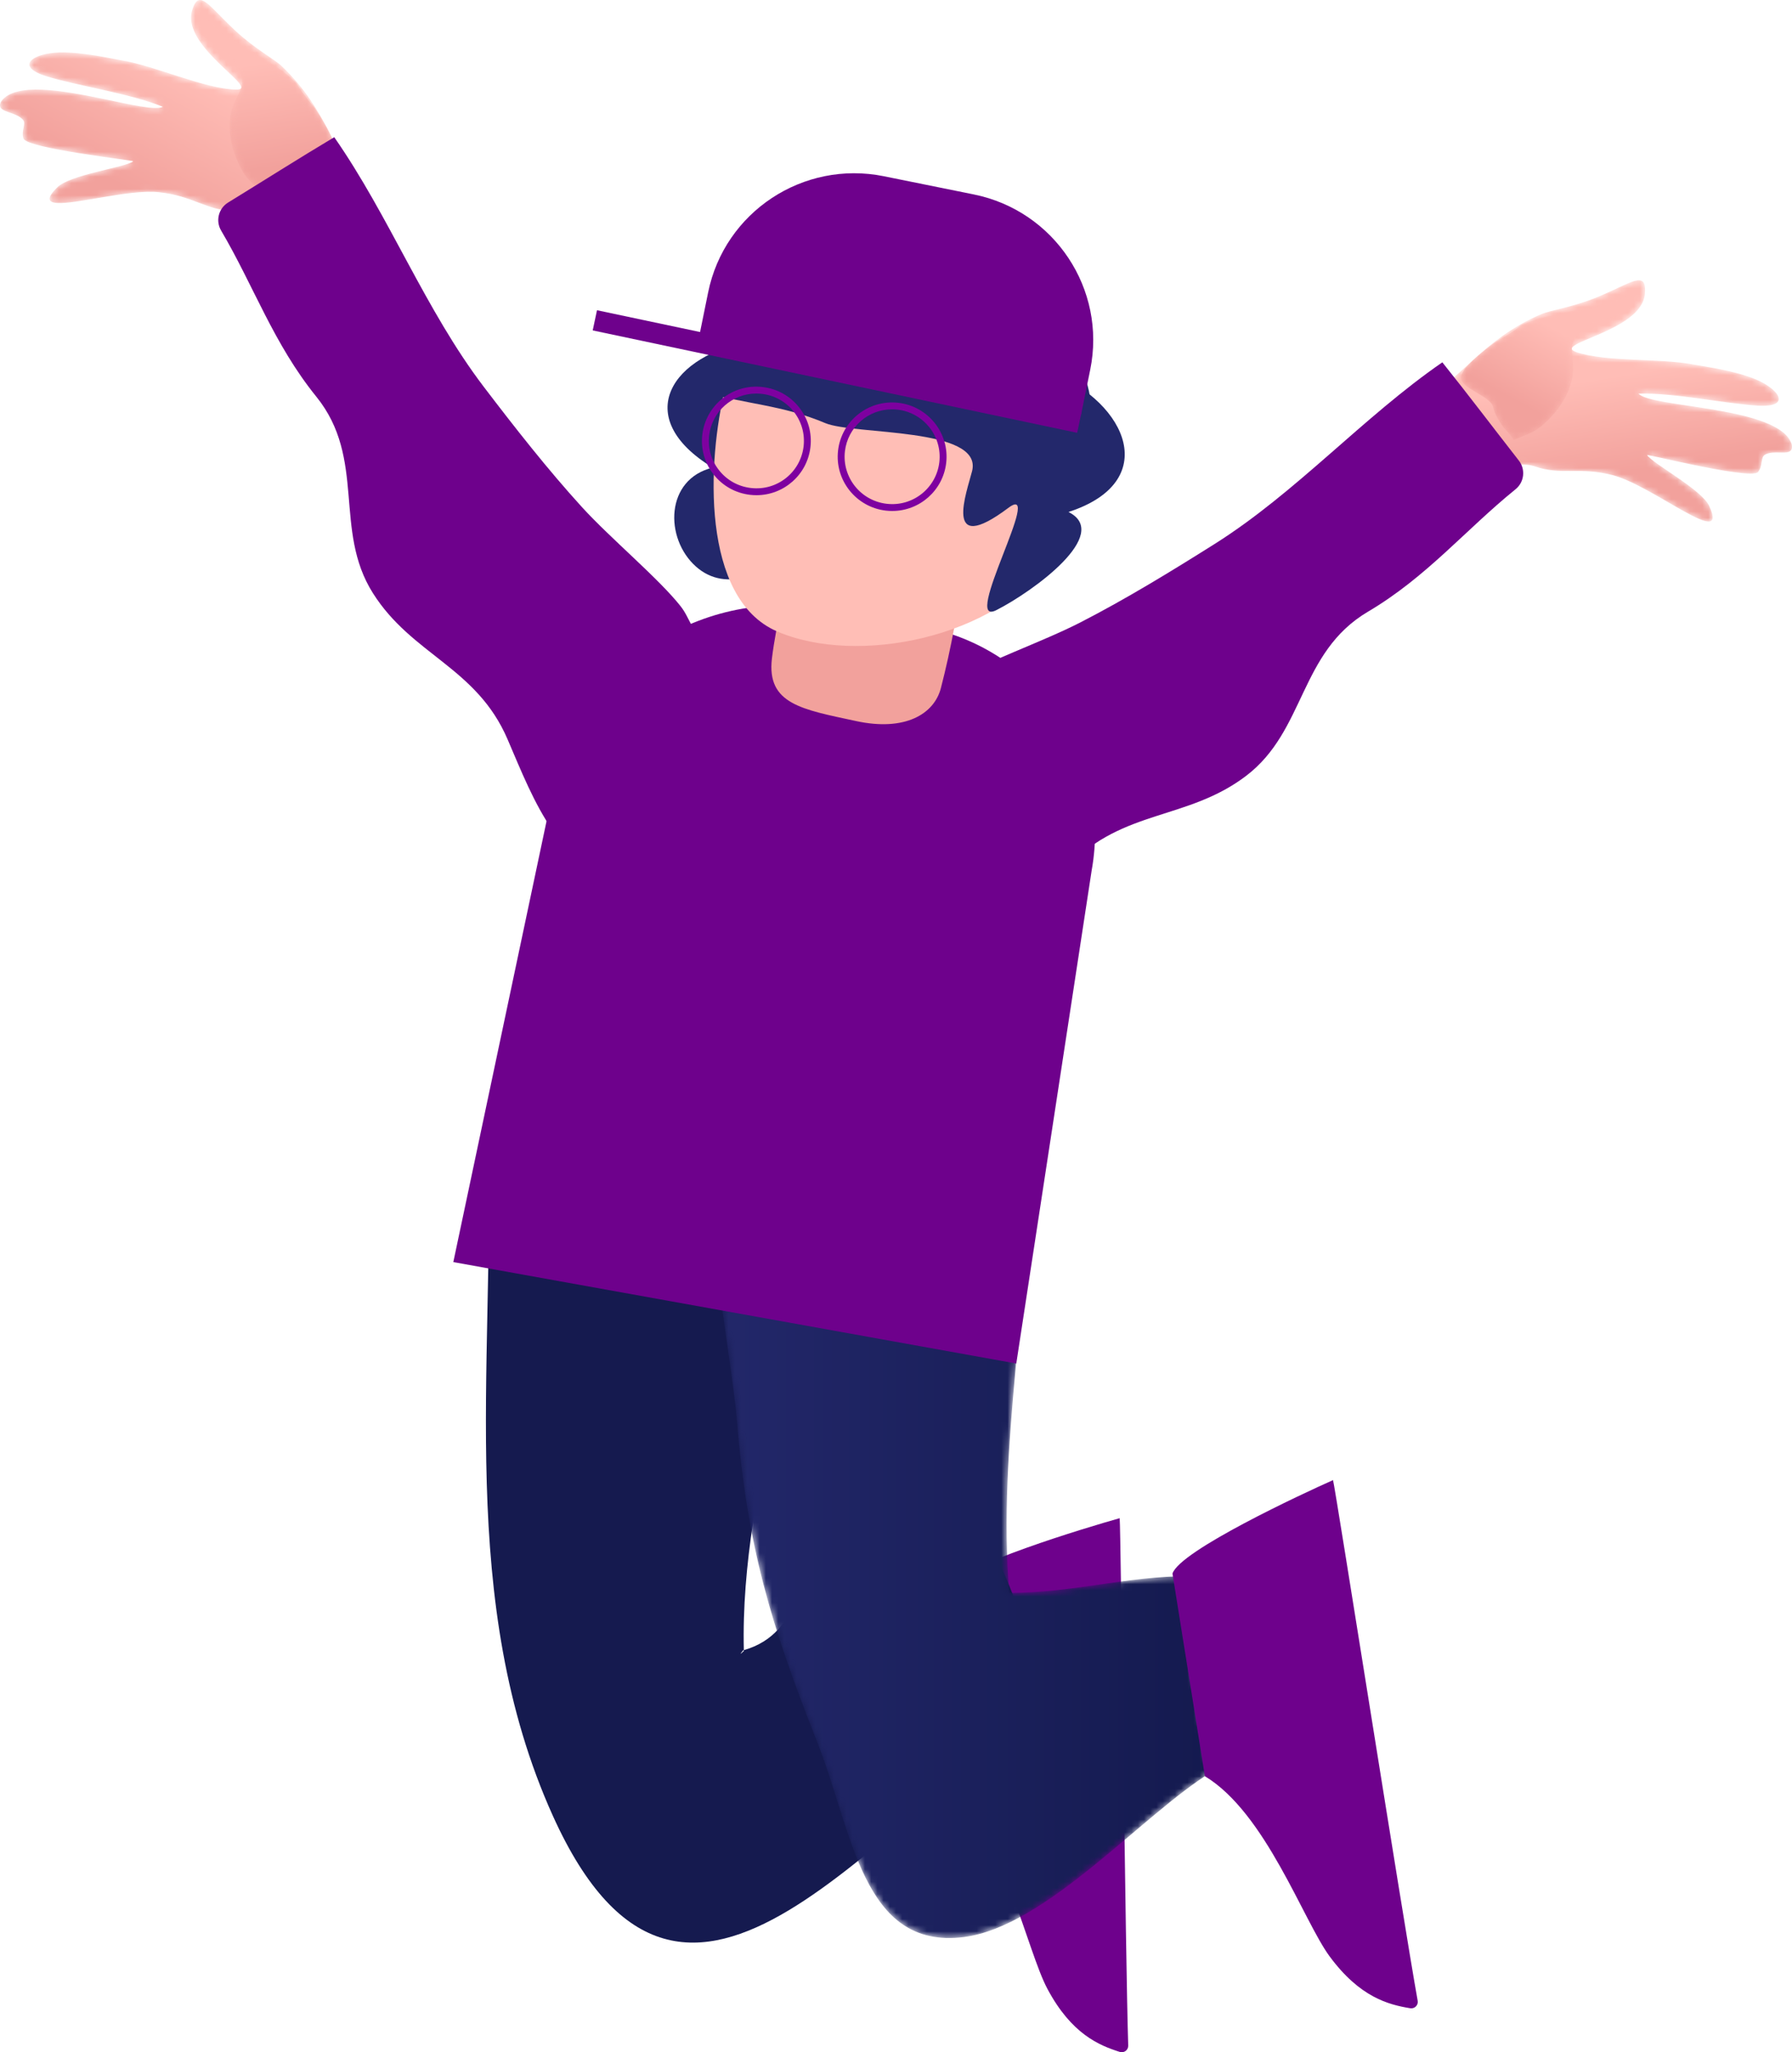
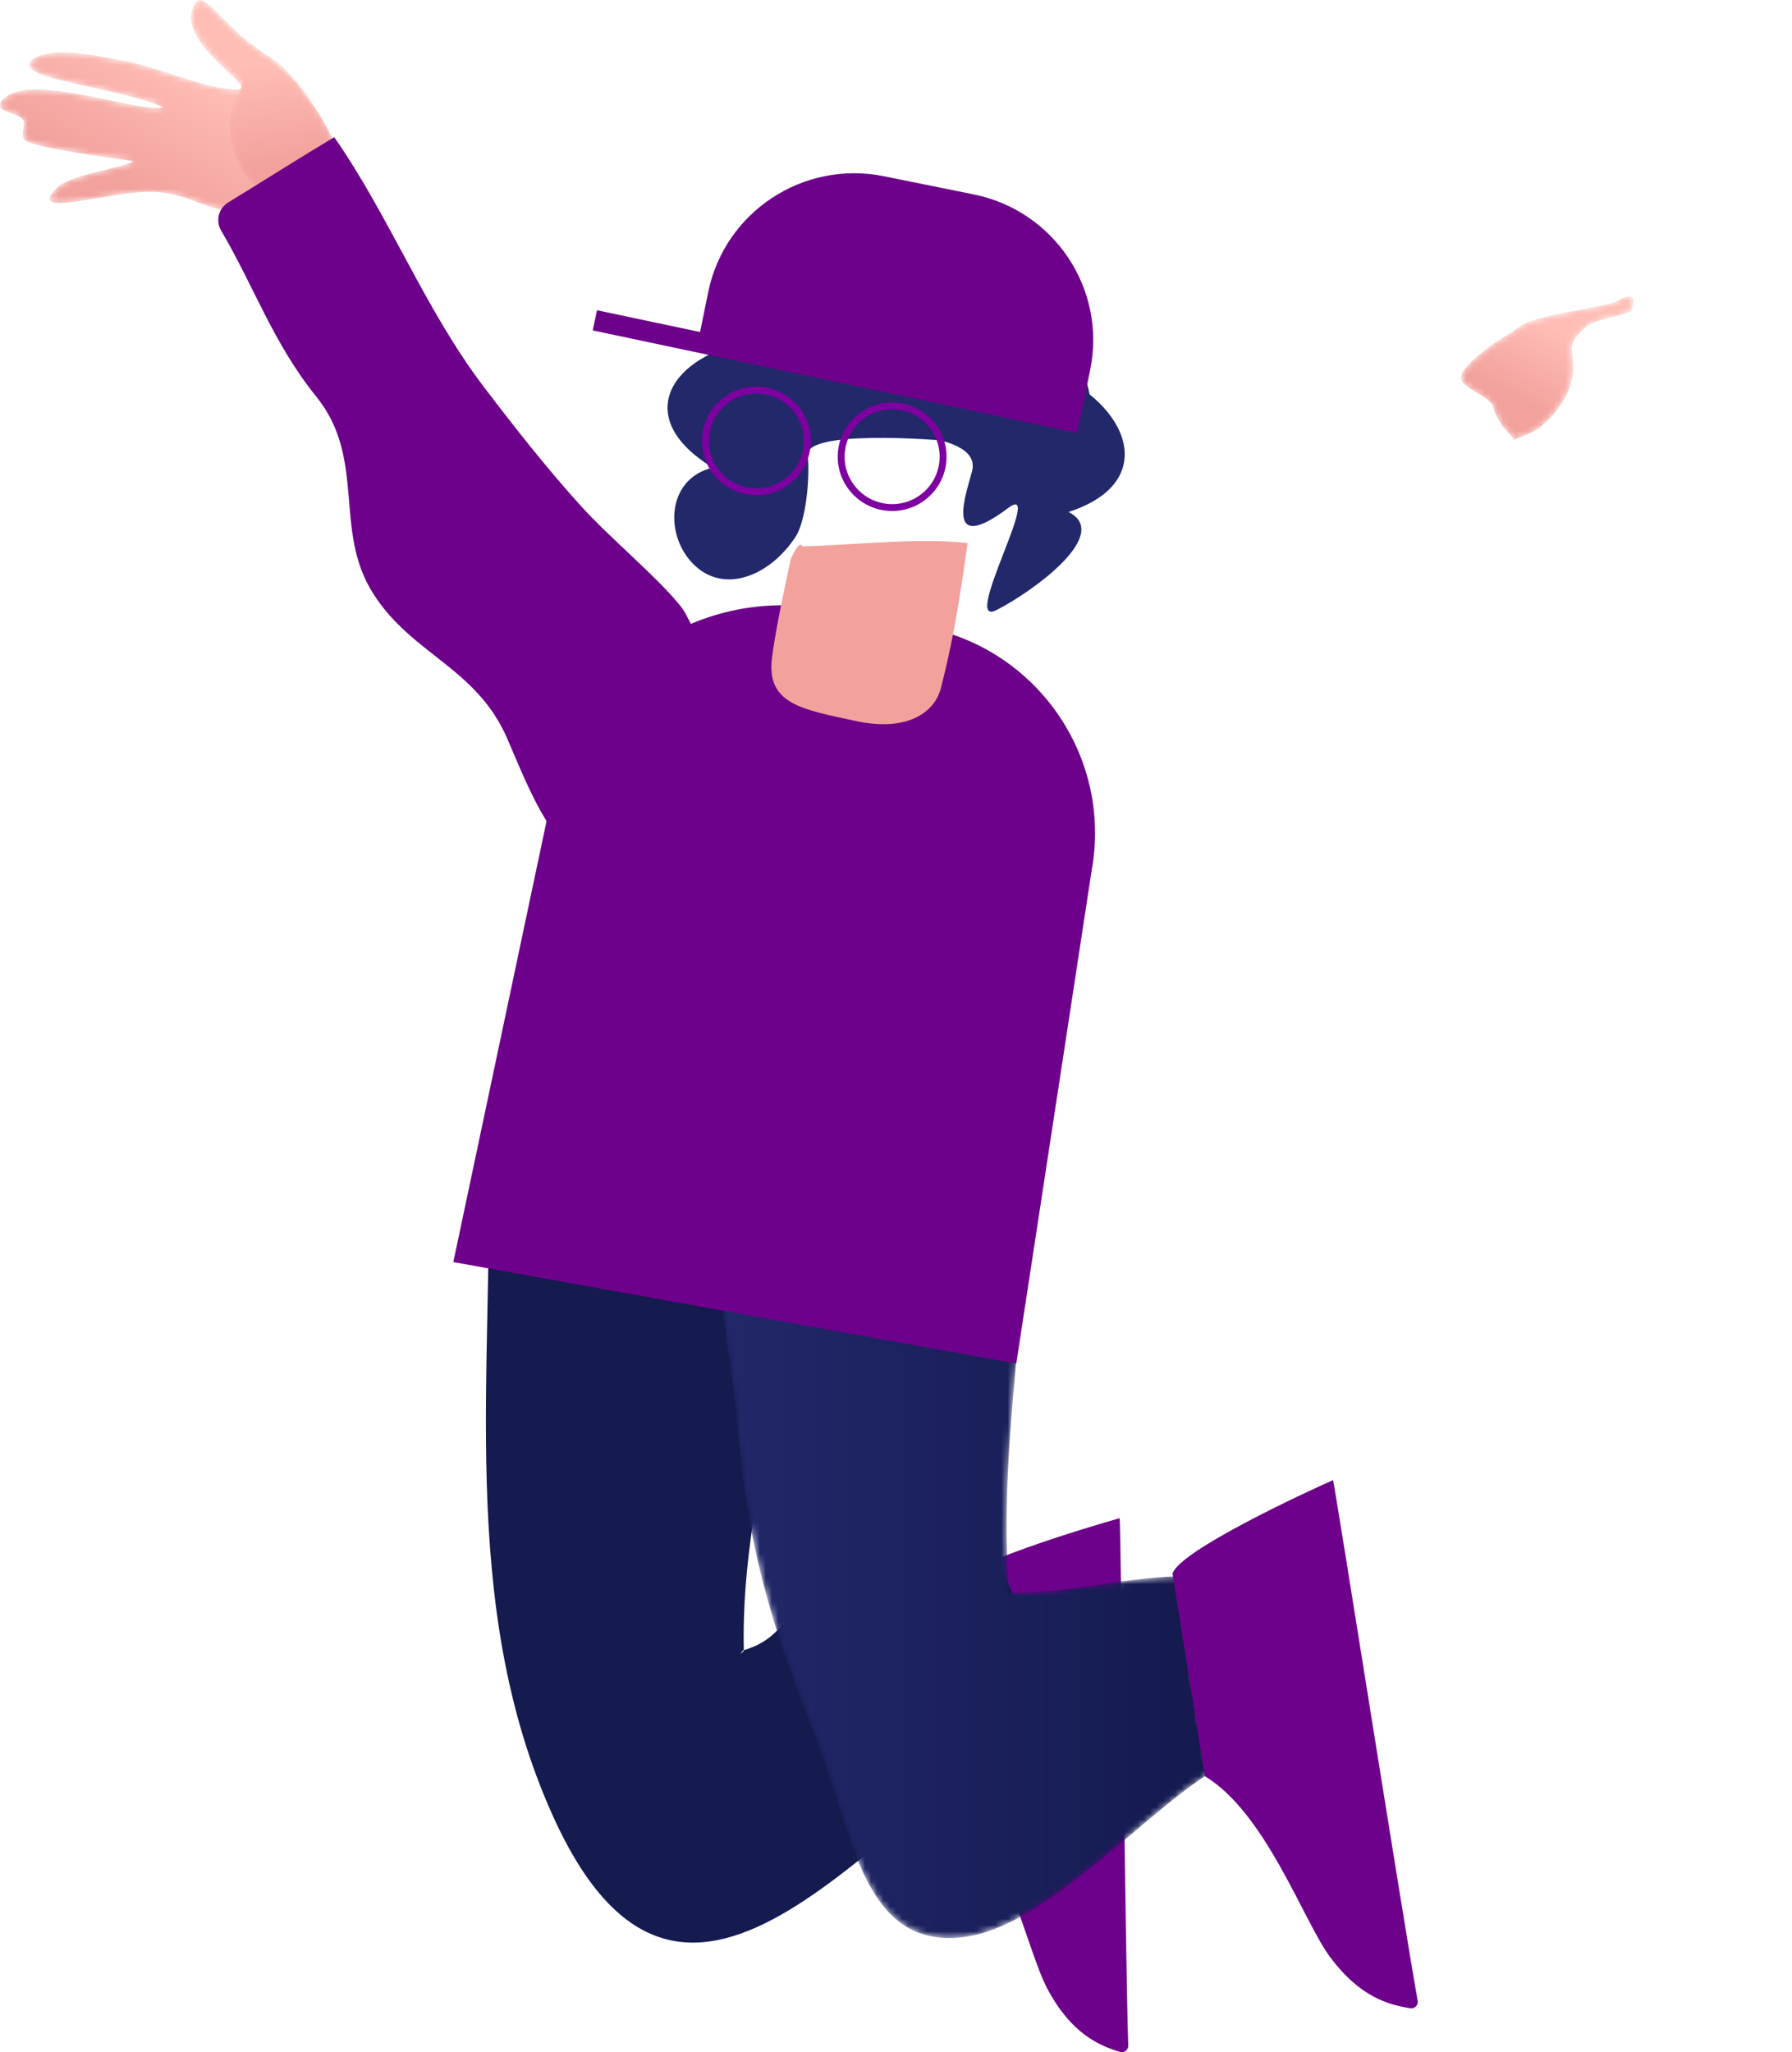
<svg xmlns="http://www.w3.org/2000/svg" xmlns:xlink="http://www.w3.org/1999/xlink" width="289px" height="331px" viewBox="0 0 289 331" version="1.1">
  <title>Group 46@1x</title>
  <defs>
-     <path d="M2.538,0.896 C2.716,1 2.925,1.274 3.081,1.894 L3.081,1.894 C-2.161,11.132 3.854,38.083 4.834,50.058 L4.834,50.058 C6.481,70.185 10.266,82.998 17.715,101.775 L17.715,101.775 C23.542,116.462 25.028,135.482 41.429,133.427 L41.429,133.427 C54.702,131.762 70.243,113.635 81.279,106.863 L81.279,106.863 C79.533,96.372 77.34,86.207 77.859,75.199 L77.859,75.199 C67.485,75.242 59.326,77.87 48.76,77.922 L48.76,77.922 C47.786,65.973 48.657,54.155 49.75,42.096 L49.75,42.096 C50.792,30.613 52.06,18.892 51.181,7.422 L51.181,7.422 C36.089,12.188 17.726,4.306 2.956,0.643 L2.956,0.643 C2.786,0.76 2.648,0.841 2.538,0.896 M2.176,0.917 C2.13,0.986 2.215,1.055 2.538,0.896 L2.538,0.896 C2.47,0.856 2.407,0.841 2.353,0.841 L2.353,0.841 C2.266,0.841 2.201,0.879 2.176,0.917" id="path-1" />
+     <path d="M2.538,0.896 C2.716,1 2.925,1.274 3.081,1.894 L3.081,1.894 C-2.161,11.132 3.854,38.083 4.834,50.058 L4.834,50.058 C6.481,70.185 10.266,82.998 17.715,101.775 L17.715,101.775 C23.542,116.462 25.028,135.482 41.429,133.427 L41.429,133.427 C54.702,131.762 70.243,113.635 81.279,106.863 L81.279,106.863 C79.533,96.372 77.34,86.207 77.859,75.199 L77.859,75.199 C67.485,75.242 59.326,77.87 48.76,77.922 L48.76,77.922 C47.786,65.973 48.657,54.155 49.75,42.096 L49.75,42.096 C50.792,30.613 52.06,18.892 51.181,7.422 L51.181,7.422 C36.089,12.188 17.726,4.306 2.956,0.643 L2.956,0.643 C2.786,0.76 2.648,0.841 2.538,0.896 M2.176,0.917 L2.538,0.896 C2.47,0.856 2.407,0.841 2.353,0.841 L2.353,0.841 C2.266,0.841 2.201,0.879 2.176,0.917" id="path-1" />
    <linearGradient x1="-4.1415799e-05%" y1="50%" x2="100.001%" y2="50%" id="linearGradient-3">
      <stop stop-color="#23286B" offset="0%" />
      <stop stop-color="#141A4F" offset="100%" />
    </linearGradient>
    <path d="M30.959,1.777 C29.286,7.719 42.391,14.566 38.014,14.45 L38.014,14.45 C32.994,14.316 25.027,10.638 19.713,9.75 L19.713,9.75 C18.103,9.479 13.276,8.354 9.537,8.464 L9.537,8.464 C5.328,8.589 2.283,10.669 7.478,12.296 L7.478,12.296 C12.345,13.82 21.001,15.065 26.269,17.224 L26.269,17.224 C25.164,17.843 21.154,16.89 16.566,15.937 L16.566,15.937 C10.089,14.591 2.456,13.245 0.216,16.323 L0.216,16.323 C0.07,16.58 0.003,16.795 0,16.979 L0,16.979 L0,17.007 C0.022,18.162 2.617,18.054 3.709,19.328 L3.709,19.328 C4.271,19.984 3.36,21.09 3.784,22.343 L3.784,22.343 C4.328,23.956 21.666,25.872 21.491,26.015 L21.491,26.015 C20.277,27.005 11.206,28.152 9.193,30.26 L9.193,30.26 C5.648,33.798 10.585,32.821 16.368,31.845 L16.368,31.845 C19.61,31.296 23.118,30.748 25.547,30.996 L25.547,30.996 C31.176,31.57 33.233,33.948 37.83,34.057 L37.83,34.057 C42.234,34.161 45.839,40.166 48.805,43.285 L48.805,43.285 C52.85,40.261 53.676,39.073 57.866,36.039 L57.866,36.039 C57.142,33.978 58.386,28.311 57.878,28.965 L57.878,28.965 C53.844,25.15 53.001,17.934 45.467,10.69 L45.467,10.69 C44.296,9.565 41.238,7.981 37.985,4.979 L37.985,4.979 C35.064,2.28 33.379,0 32.257,0 L32.257,0 C31.72,0 31.312,0.524 30.959,1.777" id="path-4" />
    <linearGradient x1="65.459%" y1="34.805%" x2="37.828%" y2="72.566%" id="linearGradient-6">
      <stop stop-color="#FFBDB6" offset="0%" />
      <stop stop-color="#F2A19C" offset="100%" />
    </linearGradient>
    <path d="M0.875,0.934 C0.119,1 0.012,2.591 0.063,3.129 L0.063,3.129 C0.122,3.754 5.177,6.559 5.847,7.876 L5.847,7.876 C6.462,9.088 7.498,10.93 6.903,12.229 L6.903,12.229 C6.281,13.588 5.554,14.741 5.234,16.256 L5.234,16.256 C4.941,17.646 4.965,19.049 5.209,20.435 L5.209,20.435 C5.519,22.211 6.184,23.962 7.058,25.528 L7.058,25.528 C7.967,27.158 9.284,28.065 10.553,29.287 L10.553,29.287 C11.039,28.631 12.283,28.296 12.973,27.784 L12.973,27.784 C13.9,27.098 14.834,26.453 15.467,25.463 L15.467,25.463 C16.514,23.828 21.564,24.545 22.038,22.69 L22.038,22.69 C22.428,21.172 20.212,17.702 19.413,16.398 L19.413,16.398 C18.622,15.104 16.933,13.278 16.169,11.965 L16.169,11.965 C14.501,9.098 4.208,4.042 2.95,2.633 L2.95,2.633 C2.597,2.239 1.549,0.932 0.913,0.932 L0.913,0.932 C0.9,0.932 0.888,0.933 0.875,0.934" id="path-7" />
    <linearGradient x1="48.084%" y1="25.161%" x2="55.258%" y2="84.777%" id="linearGradient-9">
      <stop stop-color="#FFBDB6" offset="0%" />
      <stop stop-color="#F2A19C" offset="100%" />
    </linearGradient>
-     <path d="M29.575,2.931 C25.473,4.609 22.051,5.025 20.561,5.67 L20.561,5.67 C10.962,9.825 7.637,16.292 2.521,18.456 L2.521,18.456 C2.276,17.666 1.451,23.41 0.05,25.088 L0.05,25.088 C2.91,29.392 3.267,30.793 5.994,35.037 L5.994,35.037 C9.867,33.152 15.353,28.784 19.515,30.224 L19.515,30.224 C21.714,30.984 23.509,30.973 25.454,30.962 L25.454,30.962 C27.351,30.951 29.392,30.94 32.095,31.643 L32.095,31.643 C38.669,33.357 50.915,43.764 47.673,36.662 L47.673,36.662 C46.526,33.984 38.431,29.743 37.641,28.392 L37.641,28.392 C37.591,28.307 40.894,29.097 44.678,29.887 L44.678,29.887 C49.421,30.877 54.919,31.868 55.518,31.133 L55.518,31.133 C56.355,30.107 55.89,28.751 56.647,28.334 L56.647,28.334 C57.331,27.955 58.219,27.972 59.013,27.989 L59.013,27.989 C60.088,28.013 60.993,28.035 61.001,27.075 L61.001,27.075 L61.001,27.049 C61,26.955 60.991,26.852 60.973,26.739 L60.973,26.739 C59.233,20.478 38.224,20.818 36.252,18.489 L36.252,18.489 C41.944,18.307 50.489,20.163 55.584,20.432 L55.584,20.432 C61.021,20.721 58.9,17.709 55,16.124 L55,16.124 C51.535,14.717 46.619,14.086 45.017,13.776 L45.017,13.776 C39.727,12.756 30.971,13.42 26.223,11.793 L26.223,11.793 C22.082,10.374 36.762,8.535 37.279,2.385 L37.279,2.385 C37.414,0.799 37.088,0.205 36.306,0.205 L36.306,0.205 C35.114,0.205 32.865,1.584 29.575,2.931" id="path-10" />
    <linearGradient x1="45.633%" y1="37.07%" x2="53.361%" y2="71.723%" id="linearGradient-12">
      <stop stop-color="#FFBDB6" offset="0%" />
      <stop stop-color="#F2A19C" offset="100%" />
    </linearGradient>
    <path d="M25.543,1.669 C23.869,2.548 12.451,3.692 9.883,5.796 L9.883,5.796 C8.707,6.76 6.484,7.882 5.287,8.816 L5.287,8.816 C4.082,9.758 0.789,12.235 0.62,13.794 L0.62,13.794 C0.414,15.697 5.394,16.787 5.801,18.685 L5.801,18.685 C6.048,19.834 6.696,20.764 7.322,21.73 L7.322,21.73 C7.788,22.45 8.837,23.198 9.061,23.983 L9.061,23.983 C10.678,23.28 12.23,22.89 13.655,21.681 L13.655,21.681 C15.023,20.518 16.26,19.11 17.175,17.555 L17.175,17.555 C17.888,16.341 18.405,15.035 18.618,13.631 L18.618,13.631 C18.85,12.1 18.575,10.766 18.468,9.276 L18.468,9.276 C18.365,7.852 19.984,6.488 20.986,5.567 L20.986,5.567 C22.076,4.565 27.796,3.704 28.072,3.141 L28.072,3.141 C28.309,2.655 28.766,1.127 28.081,0.801 L28.081,0.801 C28.007,0.765 27.917,0.75 27.816,0.75 L27.816,0.75 C27.14,0.75 25.958,1.45 25.543,1.669" id="path-13" />
    <linearGradient x1="57.828%" y1="25.289%" x2="27.695%" y2="70.051%" id="linearGradient-15">
      <stop stop-color="#FFBDB6" offset="0%" />
      <stop stop-color="#F2A19C" offset="100%" />
    </linearGradient>
  </defs>
  <g id="Page-1" stroke="none" stroke-width="1" fill="none" fill-rule="evenodd">
    <g id="SEI-UN-PUBLISHER" transform="translate(-1078, -971)">
      <g id="Group-46" transform="translate(1078, 971)">
        <g id="Group-5" transform="translate(78, 176)">
          <path d="M103.951,153.926 C103.974,154.647 103.278,155.169 102.588,154.949 C99.246,153.888 94.807,152.066 90.928,144.798 C87.565,138.501 84.075,120.416 75.218,113.156 L74.77,80.064 C76.501,76.577 97.502,70.285 102.573,68.867 C102.761,70.602 103.512,140.51 103.951,153.926" id="Fill-1" fill="#6E018C" />
          <path d="M0.743,8.034 C1.727,44.637 -4.354,82.482 11.154,116.854 C32.882,165.01 63.907,115.082 91.806,99.908 C88.596,90.351 85.48,79.819 80.888,71.506 C72.719,75.523 65.583,69.476 57.382,73.033 C49.621,76.398 52.18,87.273 41.838,90.187 C41.288,90.868 41.33,90.9 41.963,90.279 C41.249,62.212 53.508,36.223 52.166,6.948 C32.965,3.909 20.272,12.23 2.024,0.307 C0.992,4.902 0.606,2.936 0.743,8.034" id="Fill-3" fill="#151A4F" />
        </g>
        <g id="Group-8" transform="translate(114, 179)">
          <mask id="mask-2" fill="white">
            <use xlink:href="#path-1" />
          </mask>
          <g id="Clip-7" />
          <path d="M2.538,0.896 C2.716,1 2.925,1.274 3.081,1.894 L3.081,1.894 C-2.161,11.132 3.854,38.083 4.834,50.058 L4.834,50.058 C6.481,70.185 10.266,82.998 17.715,101.775 L17.715,101.775 C23.542,116.462 25.028,135.482 41.429,133.427 L41.429,133.427 C54.702,131.762 70.243,113.635 81.279,106.863 L81.279,106.863 C79.533,96.372 77.34,86.207 77.859,75.199 L77.859,75.199 C67.485,75.242 59.326,77.87 48.76,77.922 L48.76,77.922 C47.786,65.973 48.657,54.155 49.75,42.096 L49.75,42.096 C50.792,30.613 52.06,18.892 51.181,7.422 L51.181,7.422 C36.089,12.188 17.726,4.306 2.956,0.643 L2.956,0.643 C2.786,0.76 2.648,0.841 2.538,0.896 M2.176,0.917 C2.13,0.986 2.215,1.055 2.538,0.896 L2.538,0.896 C2.47,0.856 2.407,0.841 2.353,0.841 L2.353,0.841 C2.266,0.841 2.201,0.879 2.176,0.917" id="Fill-6" fill="url(#linearGradient-3)" mask="url(#mask-2)" />
        </g>
        <g id="Group-11">
          <mask id="mask-5" fill="white">
            <use xlink:href="#path-4" />
          </mask>
          <g id="Clip-10" />
          <path d="M30.959,1.777 C29.286,7.719 42.391,14.566 38.014,14.45 L38.014,14.45 C32.994,14.316 25.027,10.638 19.713,9.75 L19.713,9.75 C18.103,9.479 13.276,8.354 9.537,8.464 L9.537,8.464 C5.328,8.589 2.283,10.669 7.478,12.296 L7.478,12.296 C12.345,13.82 21.001,15.065 26.269,17.224 L26.269,17.224 C25.164,17.843 21.154,16.89 16.566,15.937 L16.566,15.937 C10.089,14.591 2.456,13.245 0.216,16.323 L0.216,16.323 C0.07,16.58 0.003,16.795 0,16.979 L0,16.979 L0,17.007 C0.022,18.162 2.617,18.054 3.709,19.328 L3.709,19.328 C4.271,19.984 3.36,21.09 3.784,22.343 L3.784,22.343 C4.328,23.956 21.666,25.872 21.491,26.015 L21.491,26.015 C20.277,27.005 11.206,28.152 9.193,30.26 L9.193,30.26 C5.648,33.798 10.585,32.821 16.368,31.845 L16.368,31.845 C19.61,31.296 23.118,30.748 25.547,30.996 L25.547,30.996 C31.176,31.57 33.233,33.948 37.83,34.057 L37.83,34.057 C42.234,34.161 45.839,40.166 48.805,43.285 L48.805,43.285 C52.85,40.261 53.676,39.073 57.866,36.039 L57.866,36.039 C57.142,33.978 58.386,28.311 57.878,28.965 L57.878,28.965 C53.844,25.15 53.001,17.934 45.467,10.69 L45.467,10.69 C44.296,9.565 41.238,7.981 37.985,4.979 L37.985,4.979 C35.064,2.28 33.379,0 32.257,0 L32.257,0 C31.72,0 31.312,0.524 30.959,1.777" id="Fill-9" fill="url(#linearGradient-6)" mask="url(#mask-5)" />
        </g>
        <g id="Group-14" transform="translate(32, 2)">
          <mask id="mask-8" fill="white">
            <use xlink:href="#path-7" />
          </mask>
          <g id="Clip-13" />
          <path d="M0.875,0.934 C0.119,1 0.012,2.591 0.063,3.129 L0.063,3.129 C0.122,3.754 5.177,6.559 5.847,7.876 L5.847,7.876 C6.462,9.088 7.498,10.93 6.903,12.229 L6.903,12.229 C6.281,13.588 5.554,14.741 5.234,16.256 L5.234,16.256 C4.941,17.646 4.965,19.049 5.209,20.435 L5.209,20.435 C5.519,22.211 6.184,23.962 7.058,25.528 L7.058,25.528 C7.967,27.158 9.284,28.065 10.553,29.287 L10.553,29.287 C11.039,28.631 12.283,28.296 12.973,27.784 L12.973,27.784 C13.9,27.098 14.834,26.453 15.467,25.463 L15.467,25.463 C16.514,23.828 21.564,24.545 22.038,22.69 L22.038,22.69 C22.428,21.172 20.212,17.702 19.413,16.398 L19.413,16.398 C18.622,15.104 16.933,13.278 16.169,11.965 L16.169,11.965 C14.501,9.098 4.208,4.042 2.95,2.633 L2.95,2.633 C2.597,2.239 1.549,0.932 0.913,0.932 L0.913,0.932 C0.9,0.932 0.888,0.933 0.875,0.934" id="Fill-12" fill="url(#linearGradient-9)" mask="url(#mask-8)" />
        </g>
        <path d="M109.752,97.762 C106.243,93.316 98.426,86.807 93.884,81.825 C88.333,75.735 83.004,68.934 78.038,62.413 C68.588,50.007 62.8,34.883 53.905,22.127 C47.989,25.663 42.511,29.154 36.79,32.664 C35.24,33.616 34.74,35.622 35.66,37.186 C40.944,46.158 44.113,55.442 51.009,63.973 C59.128,74.019 53.703,85.472 60.137,95.66 C66.461,105.678 76.847,107.59 81.85,119.229 C86.25,129.468 90.22,140.452 102.2,143.08 C105.667,128.411 112.349,115.541 111.516,100.804 C111.006,99.886 110.571,98.8 109.752,97.762" id="Fill-15" fill="#6E018C" />
        <g id="Group-19" transform="translate(228, 45)">
          <mask id="mask-11" fill="white">
            <use xlink:href="#path-10" />
          </mask>
          <g id="Clip-18" />
          <path d="M29.575,2.931 C25.473,4.609 22.051,5.025 20.561,5.67 L20.561,5.67 C10.962,9.825 7.637,16.292 2.521,18.456 L2.521,18.456 C2.276,17.666 1.451,23.41 0.05,25.088 L0.05,25.088 C2.91,29.392 3.267,30.793 5.994,35.037 L5.994,35.037 C9.867,33.152 15.353,28.784 19.515,30.224 L19.515,30.224 C21.714,30.984 23.509,30.973 25.454,30.962 L25.454,30.962 C27.351,30.951 29.392,30.94 32.095,31.643 L32.095,31.643 C38.669,33.357 50.915,43.764 47.673,36.662 L47.673,36.662 C46.526,33.984 38.431,29.743 37.641,28.392 L37.641,28.392 C37.591,28.307 40.894,29.097 44.678,29.887 L44.678,29.887 C49.421,30.877 54.919,31.868 55.518,31.133 L55.518,31.133 C56.355,30.107 55.89,28.751 56.647,28.334 L56.647,28.334 C57.331,27.955 58.219,27.972 59.013,27.989 L59.013,27.989 C60.088,28.013 60.993,28.035 61.001,27.075 L61.001,27.075 L61.001,27.049 C61,26.955 60.991,26.852 60.973,26.739 L60.973,26.739 C59.233,20.478 38.224,20.818 36.252,18.489 L36.252,18.489 C41.944,18.307 50.489,20.163 55.584,20.432 L55.584,20.432 C61.021,20.721 58.9,17.709 55,16.124 L55,16.124 C51.535,14.717 46.619,14.086 45.017,13.776 L45.017,13.776 C39.727,12.756 30.971,13.42 26.223,11.793 L26.223,11.793 C22.082,10.374 36.762,8.535 37.279,2.385 L37.279,2.385 C37.414,0.799 37.088,0.205 36.306,0.205 L36.306,0.205 C35.114,0.205 32.865,1.584 29.575,2.931" id="Fill-17" fill="url(#linearGradient-12)" mask="url(#mask-11)" />
        </g>
        <g id="Group-22" transform="translate(235, 47)">
          <mask id="mask-14" fill="white">
            <use xlink:href="#path-13" />
          </mask>
          <g id="Clip-21" />
          <path d="M25.543,1.669 C23.869,2.548 12.451,3.692 9.883,5.796 L9.883,5.796 C8.707,6.76 6.484,7.882 5.287,8.816 L5.287,8.816 C4.082,9.758 0.789,12.235 0.62,13.794 L0.62,13.794 C0.414,15.697 5.394,16.787 5.801,18.685 L5.801,18.685 C6.048,19.834 6.696,20.764 7.322,21.73 L7.322,21.73 C7.788,22.45 8.837,23.198 9.061,23.983 L9.061,23.983 C10.678,23.28 12.23,22.89 13.655,21.681 L13.655,21.681 C15.023,20.518 16.26,19.11 17.175,17.555 L17.175,17.555 C17.888,16.341 18.405,15.035 18.618,13.631 L18.618,13.631 C18.85,12.1 18.575,10.766 18.468,9.276 L18.468,9.276 C18.365,7.852 19.984,6.488 20.986,5.567 L20.986,5.567 C22.076,4.565 27.796,3.704 28.072,3.141 L28.072,3.141 C28.309,2.655 28.766,1.127 28.081,0.801 L28.081,0.801 C28.007,0.765 27.917,0.75 27.816,0.75 L27.816,0.75 C27.14,0.75 25.958,1.45 25.543,1.669" id="Fill-20" fill="url(#linearGradient-15)" mask="url(#mask-14)" />
        </g>
        <g id="Group-45" transform="translate(73, 27)">
-           <path d="M80.744,82.796 C85.592,79.857 95.2,76.488 101.203,73.405 C108.541,69.638 115.919,65.127 122.861,60.752 C136.068,52.427 146.799,40.281 159.61,31.438 C163.911,36.815 167.817,41.997 171.944,47.282 C173.062,48.713 172.827,50.767 171.415,51.911 C163.314,58.472 157.088,66.061 147.633,71.647 C136.501,78.223 137.563,90.845 127.958,98.143 C118.518,105.318 108.118,103.485 99.346,112.643 C91.63,120.697 84.055,129.601 71.91,127.882 C73.811,112.931 72.07,98.544 78.024,85.028 C78.824,84.348 79.614,83.482 80.744,82.796" id="Fill-23" fill="#6E018C" />
          <path d="M155.632,295.698 C155.76,296.407 155.145,297.025 154.431,296.906 C150.971,296.336 146.316,295.17 141.427,288.535 C137.191,282.787 131.123,265.391 121.311,259.48 L116.088,226.798 C117.297,223.098 137.169,213.856 141.983,211.724 C142.416,213.412 153.259,282.484 155.632,295.698" id="Fill-25" fill="#6E018C" />
          <path d="M59.941,71.233 L75.683,74.069 C94.133,77.395 106.388,95.004 103.053,113.403 L90.899,192.921 L0.107,176.559 L15.938,101.676 C19.66,81.154 39.359,67.524 59.941,71.233" id="Fill-27" fill="#6E018C" />
          <path d="M86.198,17.703 C95.169,20.606 104.093,31.025 102.969,42.224 C96.619,44.295 89.073,45.235 82.091,44.356 C77.096,43.728 56.789,42.366 57.259,46.443 C57.644,49.804 57.024,56.957 55.303,59.576 C51.228,65.782 44.129,68.722 39.248,64.389 C34.118,59.836 34.272,50.25 41.954,48.421 C28.555,40.282 35.303,30.112 48.495,27.979 C49.681,18.851 55.622,13.26 65.222,13.063 C70.852,12.949 71.939,16.094 76.223,18.068 C79.59,19.62 82.367,16.463 86.198,17.703" id="Fill-29" fill="#23286B" />
          <path d="M54.562,63.073 C54.562,63.073 52.084,74.105 51.487,79.228 C50.632,86.585 56.367,87.422 65.087,89.305 C72.901,90.993 77.647,88.215 78.742,83.972 C80.359,77.698 81.594,71.23 83.038,60.595 C75.359,59.682 64.436,60.929 56.364,61.13 C55.962,59.929 54.562,63.073 54.562,63.073" id="Fill-31" fill="#F2A19C" />
-           <path d="M82.33,18.414 C66.388,11.652 47.167,22.643 43.986,35.473 C41.036,47.373 40.038,69.514 52.301,74.83 C65.278,80.456 87.673,75.806 96.414,63.302 C101.022,56.708 97.879,44.462 99.433,37.152 C101.617,26.874 90.793,22.004 82.33,18.414" id="Fill-33" fill="#FFBEB6" />
          <path d="M62.245,14.359 C52.846,15.126 41.175,24.887 39.684,36.043 C47.465,38.26 53.023,38.26 60.09,41.24 C64.726,43.195 85.538,41.862 83.774,48.97 C82.959,52.254 78.903,62.953 89.621,54.914 C95.566,50.455 81.87,74.365 87.692,71.404 C93.633,68.381 106.374,59.12 99.322,55.578 C114.24,50.732 108.911,38.117 96.565,33.014 C97.517,23.858 93.028,17.053 83.731,14.66 C78.279,13.257 76.494,16.068 71.87,17.006 C68.234,17.741 66.259,14.032 62.245,14.359" id="Fill-35" fill="#23286B" />
          <polygon id="Fill-37" fill="#6E018C" points="23.279 23.038 101.409 39.554 100.717 42.808 22.587 26.292" />
          <path d="M84.042,4.359 L69.543,1.425 C56.531,-1.206 43.843,7.178 41.204,20.154 L39.733,27.383 L101.354,39.846 L102.825,32.617 C105.464,19.642 97.054,6.989 84.042,4.359" id="Fill-39" fill="#6E018C" />
          <path d="M70.866,39.019 C66.982,39.019 63.713,41.925 63.263,45.778 C62.774,49.963 65.791,53.767 69.988,54.254 C74.24,54.757 78.004,51.696 78.489,47.549 C78.978,43.363 75.961,39.56 71.763,39.072 C71.462,39.037 71.162,39.019 70.866,39.019 M70.886,55.415 C70.546,55.415 70.204,55.396 69.858,55.356 C65.052,54.796 61.596,50.441 62.158,45.649 C62.714,40.902 67.018,37.41 71.892,37.969 C76.699,38.529 80.154,42.884 79.593,47.677 C79.076,52.089 75.334,55.415 70.886,55.415" id="Fill-41" fill="#7E00A0" />
          <path d="M48.972,36.473 C45.088,36.473 41.82,39.378 41.369,43.231 C41.133,45.26 41.701,47.258 42.972,48.859 C44.242,50.459 46.061,51.471 48.095,51.707 C52.358,52.212 56.112,49.149 56.597,45.002 C56.833,42.974 56.265,40.975 54.994,39.375 C53.724,37.774 51.906,36.763 49.871,36.526 C49.568,36.491 49.269,36.473 48.972,36.473 M48.993,52.869 C48.653,52.869 48.31,52.849 47.965,52.809 C45.637,52.538 43.553,51.379 42.099,49.546 C40.644,47.714 39.993,45.425 40.264,43.103 C40.821,38.353 45.128,34.851 49.999,35.424 C52.327,35.694 54.411,36.853 55.865,38.687 C57.32,40.519 57.972,42.808 57.699,45.13 C57.183,49.543 53.441,52.869 48.993,52.869" id="Fill-43" fill="#7E00A0" />
        </g>
      </g>
    </g>
  </g>
</svg>